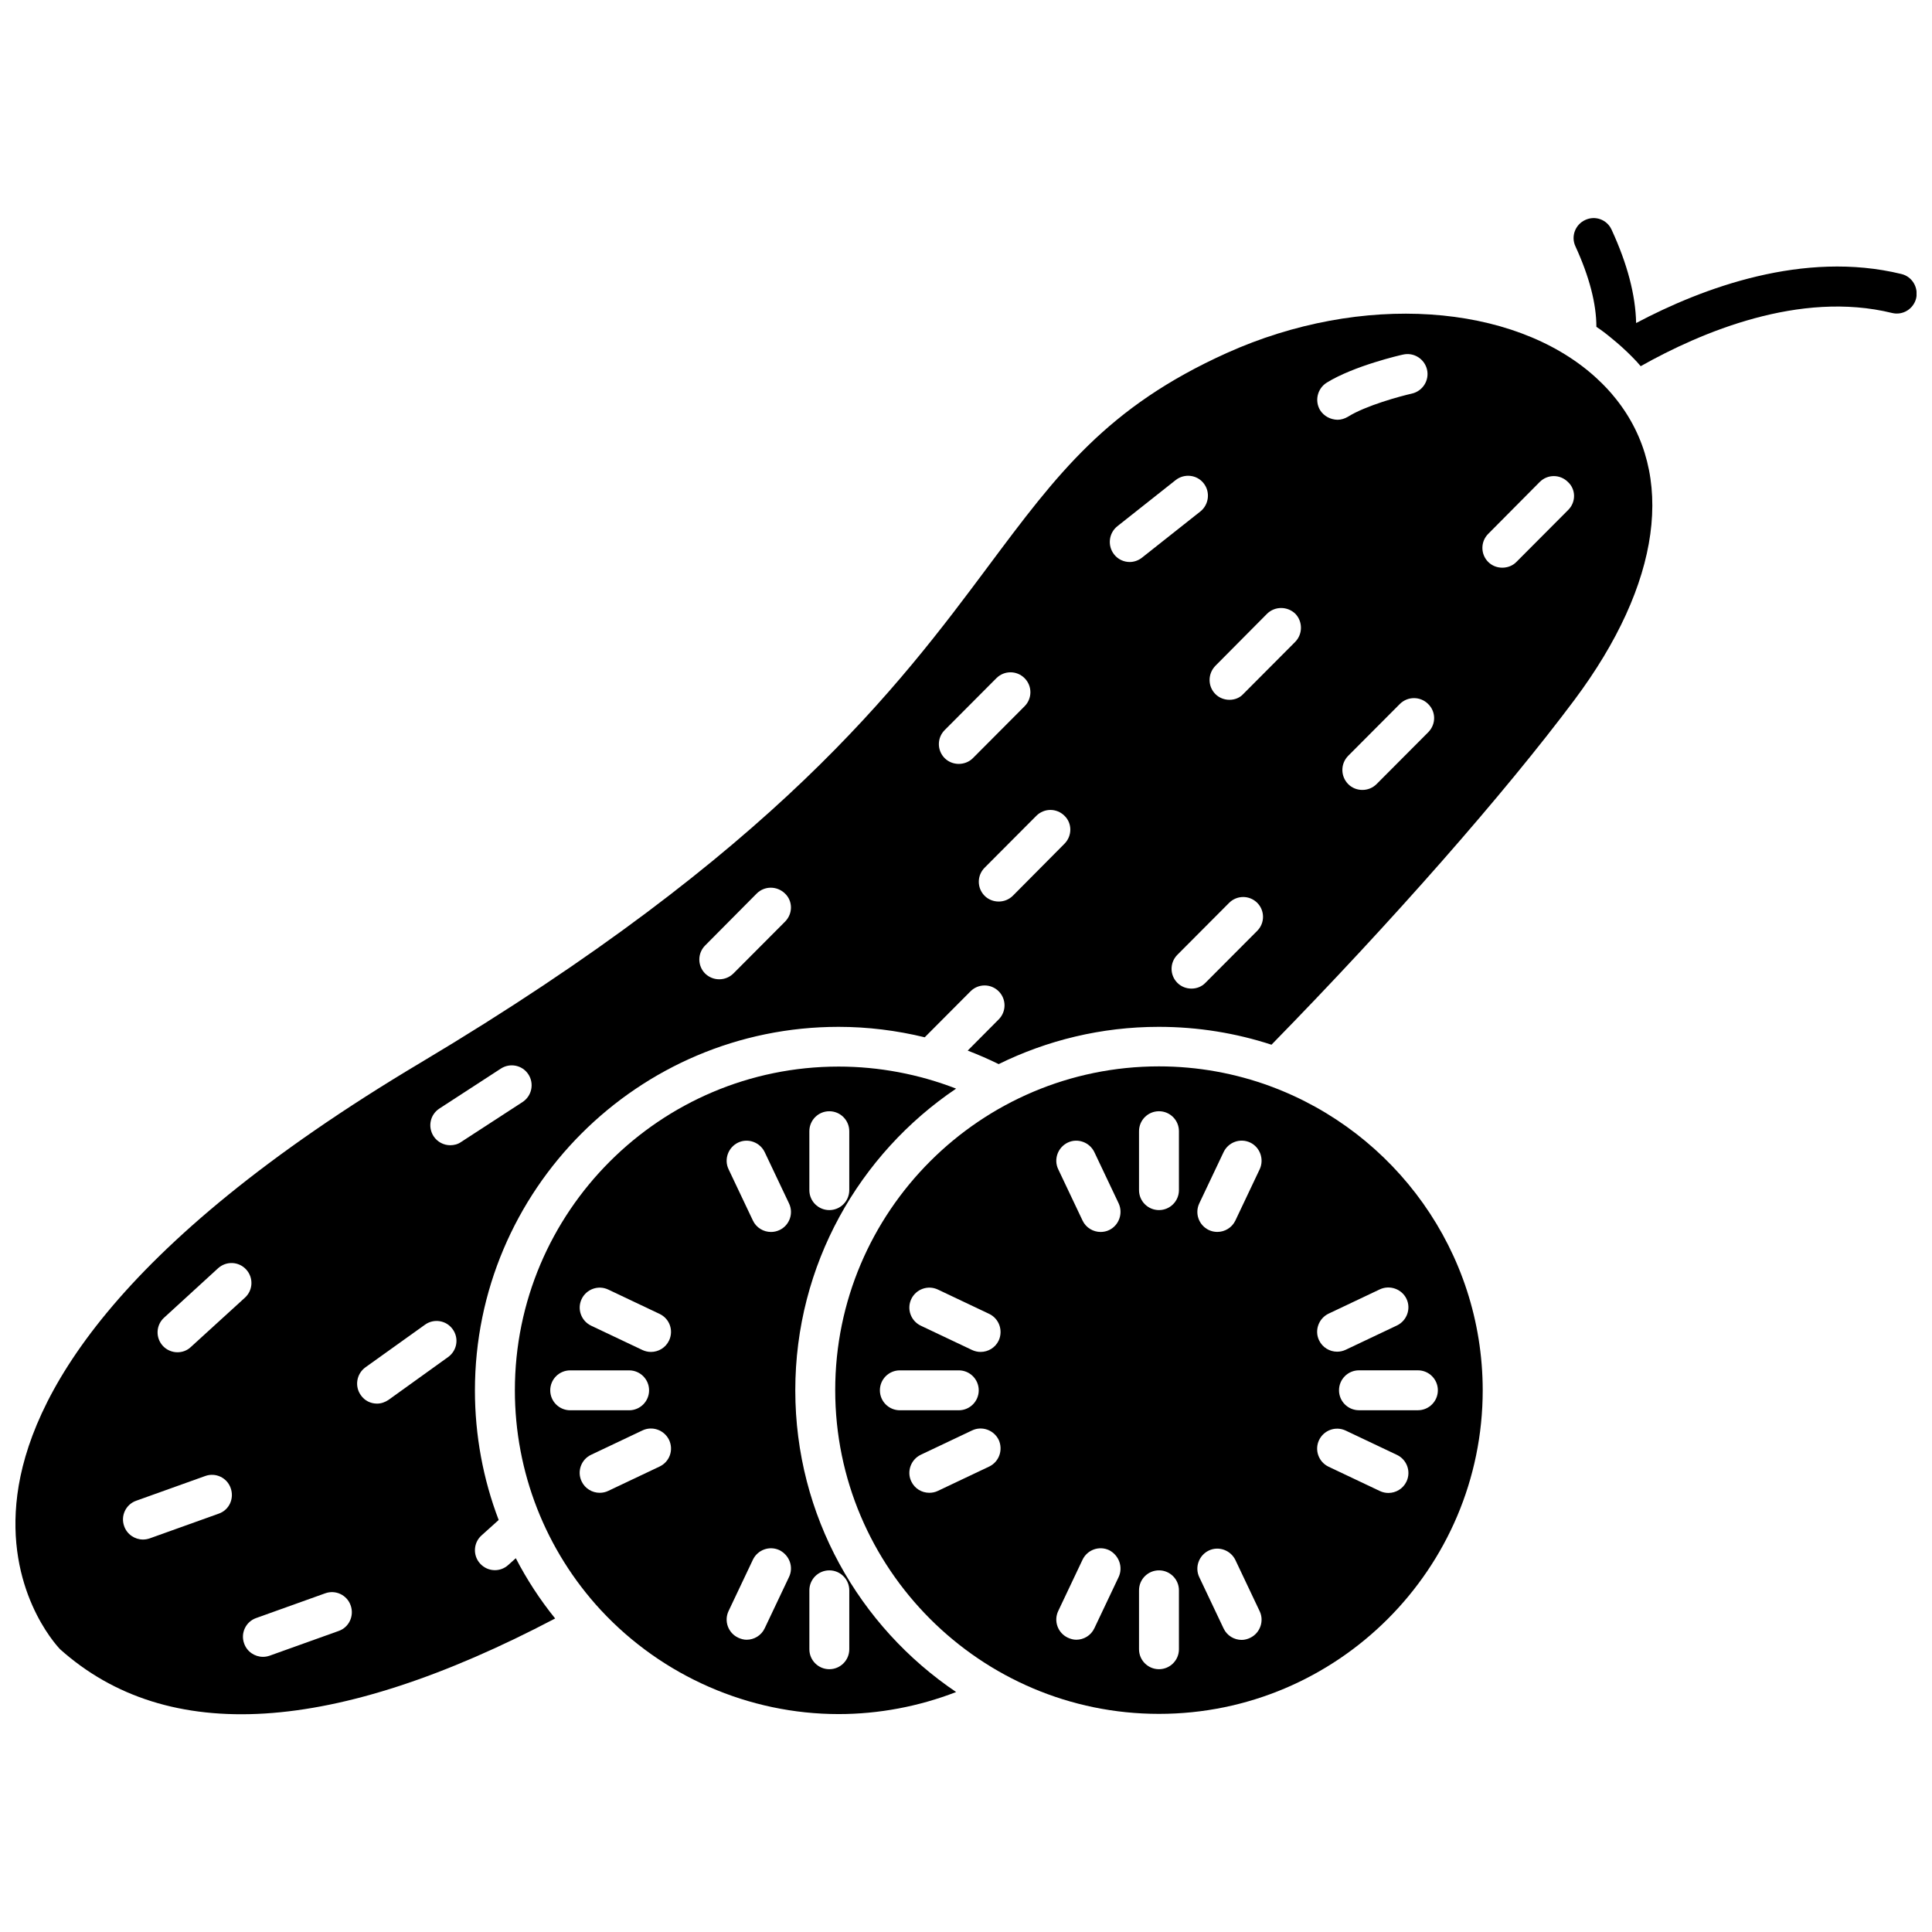
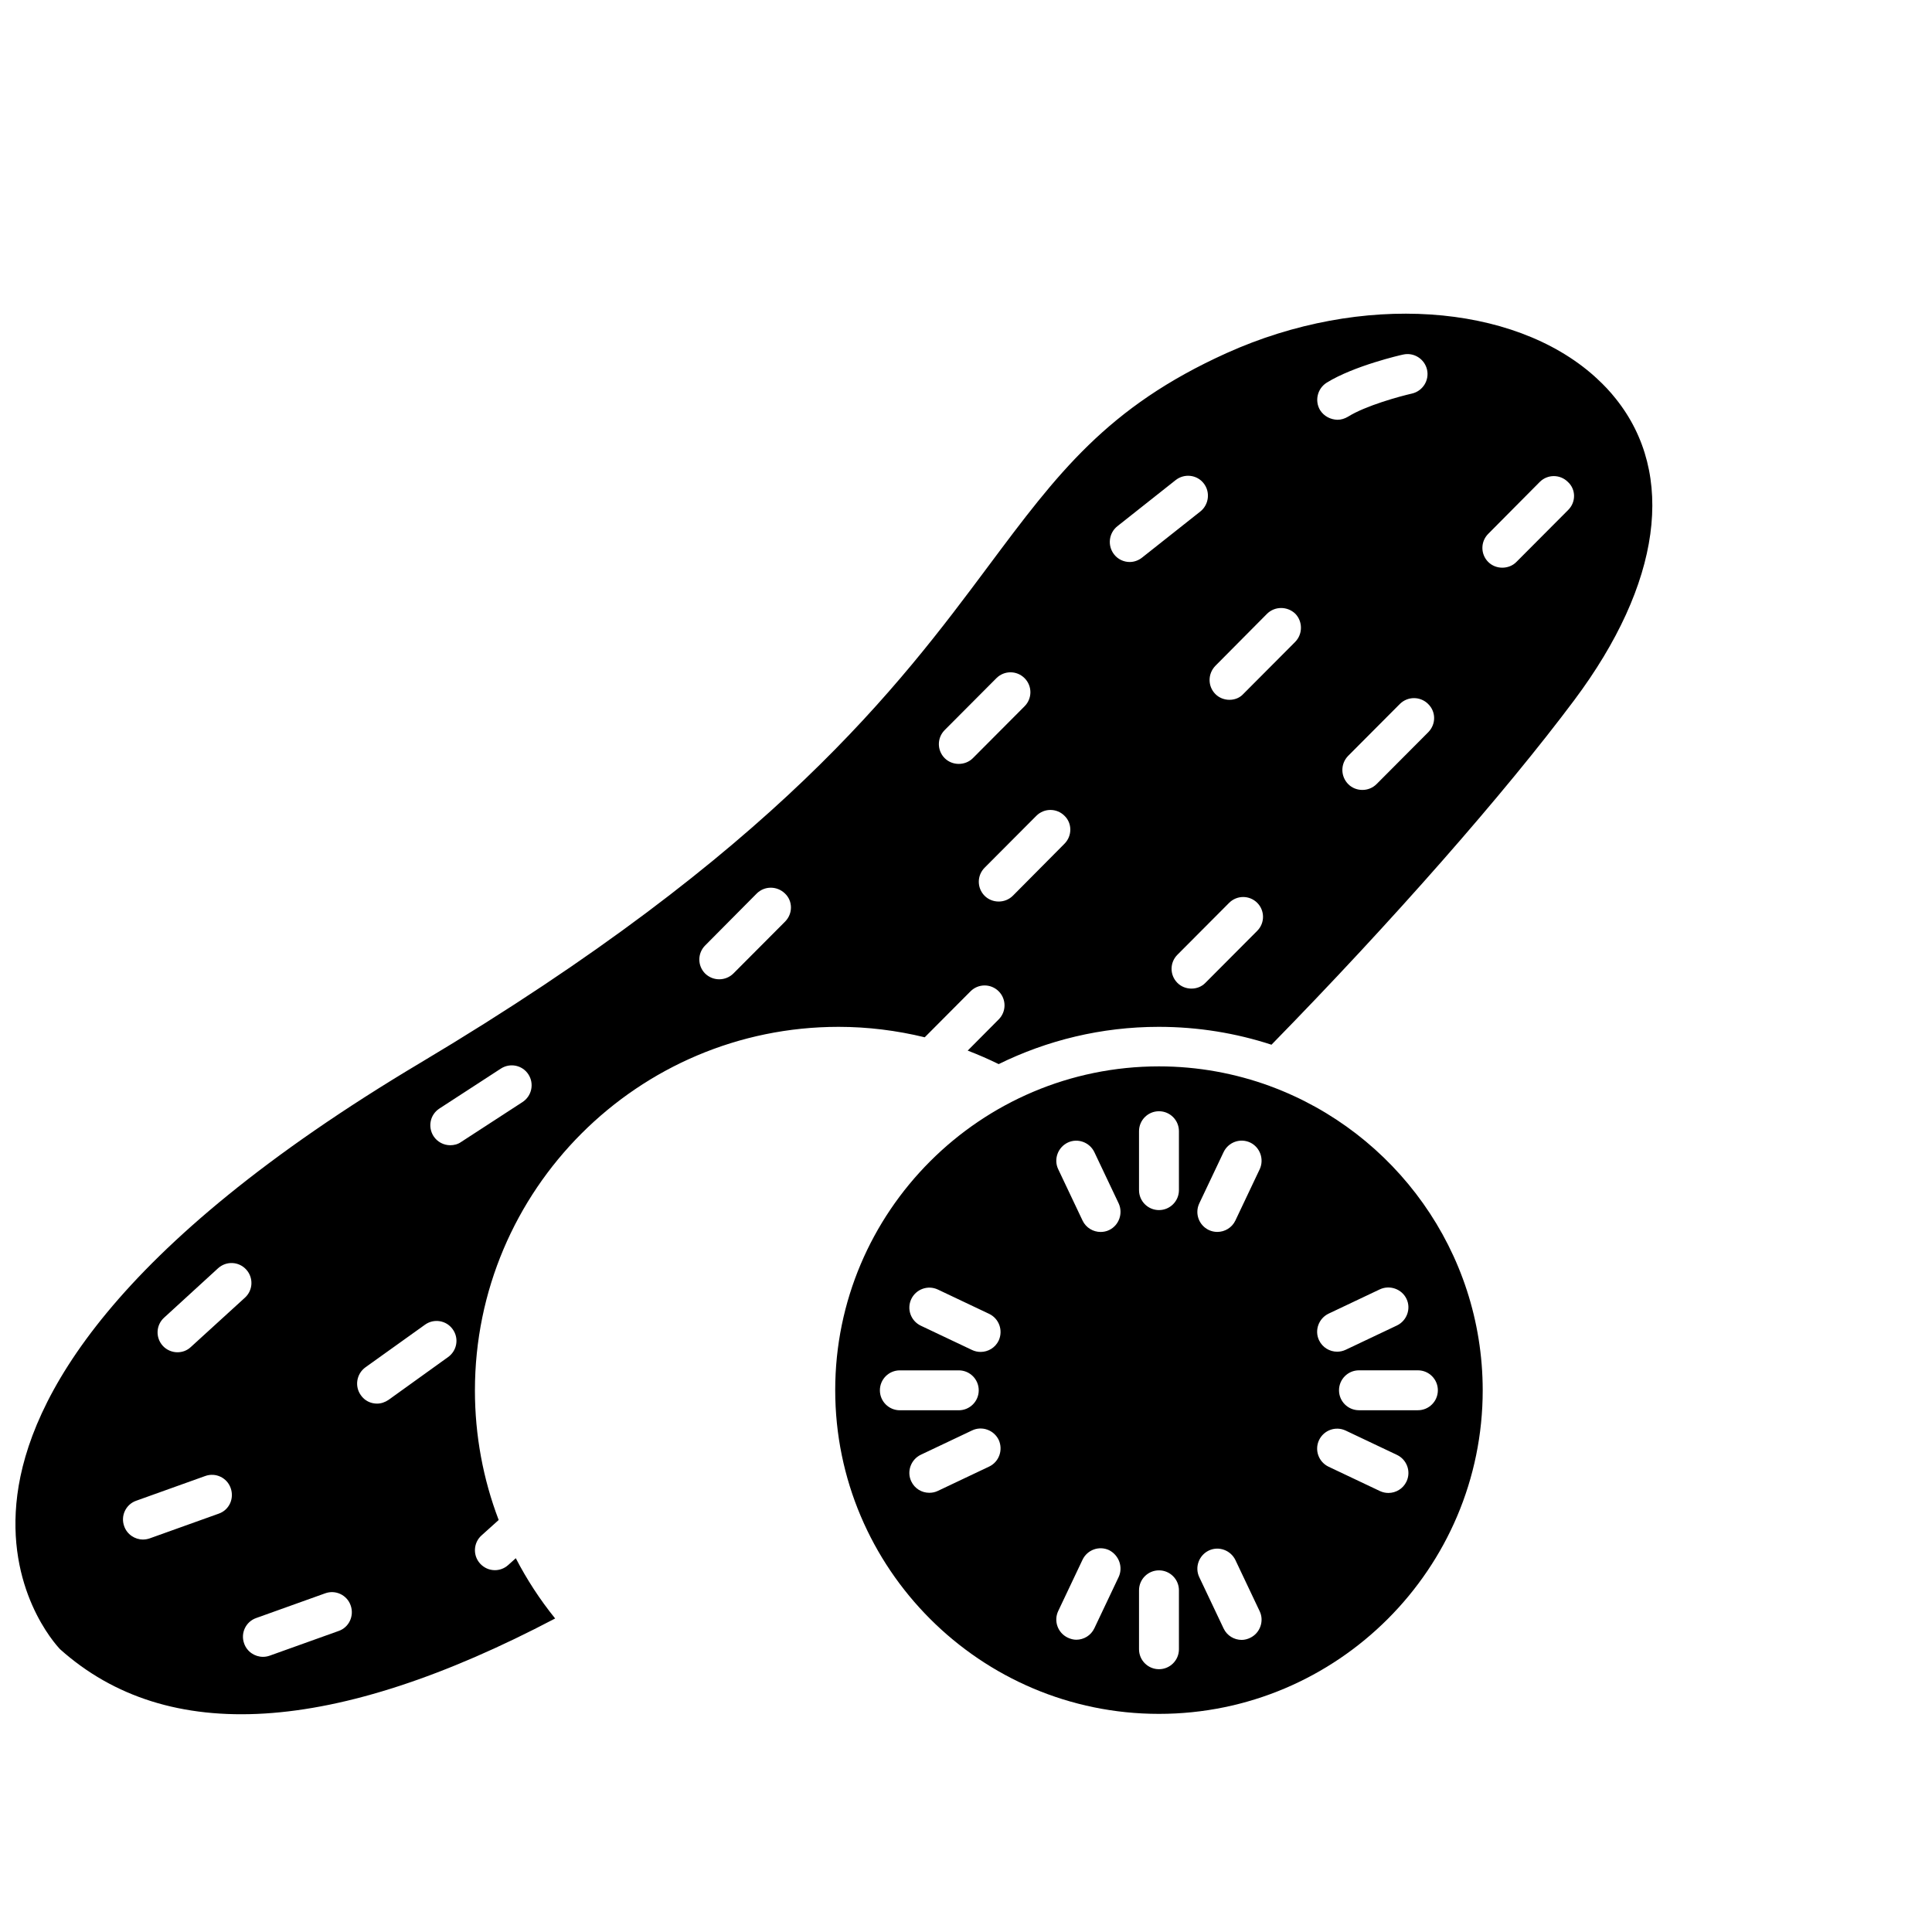
<svg xmlns="http://www.w3.org/2000/svg" width="800px" height="800px" version="1.1" viewBox="144 144 512 512">
  <defs>
    <clipPath id="b">
-       <path d="m561 201h90.902v41h-90.902z" />
-     </clipPath>
+       </clipPath>
    <clipPath id="a">
      <path d="m148.09 227h433.91v372h-433.91z" />
    </clipPath>
  </defs>
  <path d="m480.86 431.94c-0.102 0-0.203-0.051-0.25-0.102-9.219-3.375-19.145-5.238-29.473-5.238-47.309 0-85.797 38.492-85.797 85.797 0 47.309 38.492 85.797 85.797 85.797 47.309 0 85.797-38.492 85.797-85.797-0.051-36.828-23.375-68.316-56.074-80.457zm-103.68 80.508c0-2.922 2.367-5.289 5.289-5.289h15.617c2.922 0 5.289 2.367 5.289 5.289s-2.367 5.289-5.289 5.289h-15.617c-2.922 0-5.289-2.367-5.289-5.289zm28.969 20.203-13.602 6.449c-0.707 0.352-1.512 0.504-2.266 0.504-2.016 0-3.879-1.109-4.785-3.023-1.258-2.621-0.102-5.793 2.519-7.055l13.602-6.449c2.621-1.258 5.793-0.102 7.055 2.519 1.207 2.672 0.098 5.793-2.523 7.055zm2.519-33.402c-0.906 1.914-2.82 3.023-4.785 3.023-0.754 0-1.512-0.152-2.266-0.504l-13.602-6.449c-2.621-1.258-3.777-4.383-2.519-7.055 1.258-2.621 4.383-3.777 7.055-2.519l13.602 6.449c2.617 1.262 3.727 4.383 2.516 7.055zm31.789 62.672-6.449 13.602c-0.906 1.914-2.82 3.023-4.785 3.023-0.754 0-1.512-0.203-2.266-0.555-2.621-1.258-3.777-4.383-2.519-7.055l6.449-13.602c1.258-2.621 4.383-3.777 7.055-2.519 2.617 1.363 3.727 4.488 2.516 7.106zm-2.519-91.945c-0.707 0.352-1.512 0.504-2.266 0.504-1.965 0-3.879-1.109-4.785-3.023l-6.449-13.602c-1.258-2.621-0.102-5.793 2.519-7.055 2.621-1.258 5.793-0.102 7.055 2.519l6.449 13.602c1.207 2.621 0.098 5.797-2.523 7.055zm18.492 111.09c0 2.922-2.367 5.289-5.289 5.289s-5.289-2.367-5.289-5.289v-15.617c0-2.922 2.367-5.289 5.289-5.289s5.289 2.367 5.289 5.289zm0-121.67c0 2.922-2.367 5.289-5.289 5.289s-5.289-2.367-5.289-5.289v-15.617c0-2.922 2.367-5.289 5.289-5.289s5.289 2.367 5.289 5.289zm18.891 118.64c-0.707 0.352-1.512 0.555-2.266 0.555-1.965 0-3.879-1.109-4.785-3.023l-6.449-13.602c-1.258-2.621-0.102-5.793 2.519-7.055 2.621-1.258 5.793-0.102 7.055 2.519l6.449 13.602c1.207 2.57 0.098 5.746-2.523 7.004zm2.519-124.19-6.449 13.602c-0.906 1.914-2.82 3.023-4.785 3.023-0.754 0-1.512-0.152-2.266-0.504-2.621-1.258-3.777-4.383-2.519-7.055l6.449-13.602c1.258-2.621 4.383-3.777 7.055-2.519 2.617 1.262 3.727 4.434 2.516 7.055zm38.895 82.777c-0.906 1.914-2.82 3.023-4.785 3.023-0.754 0-1.512-0.152-2.266-0.504l-13.602-6.449c-2.621-1.258-3.777-4.383-2.519-7.055 1.258-2.621 4.383-3.777 7.055-2.519l13.602 6.449c2.617 1.258 3.777 4.383 2.516 7.055zm8.312-24.184c0 2.922-2.367 5.289-5.289 5.289h-15.617c-2.922 0-5.289-2.367-5.289-5.289s2.367-5.289 5.289-5.289h15.617c2.922 0 5.289 2.367 5.289 5.289zm-8.312-24.234c1.258 2.621 0.102 5.793-2.519 7.055l-13.602 6.449c-0.754 0.352-1.512 0.504-2.266 0.504-1.965 0-3.879-1.109-4.785-3.023-1.258-2.621-0.102-5.793 2.519-7.055l13.602-6.449c2.617-1.207 5.793-0.098 7.051 2.519z" />
  <g clip-path="url(#b)">
    <path d="m647.87 216.61c-25.844-6.297-52.598 3.629-70.281 13-0.152-7.406-2.316-15.668-6.5-24.738-1.211-2.672-4.332-3.828-7.004-2.57-2.621 1.211-3.828 4.332-2.57 7.004 3.68 8.012 5.543 15.215 5.543 21.312 1.309 0.855 2.57 1.812 3.777 2.82 2.066 1.664 4.031 3.426 5.844 5.289 0.754 0.754 1.461 1.512 2.117 2.316 16.02-9.02 42.168-20.102 66.605-14.105 2.871 0.707 5.691-1.059 6.398-3.879 0.656-2.926-1.105-5.797-3.93-6.449z" />
  </g>
-   <path d="m354.76 512.45c0-33.25 16.93-62.625 42.621-79.953-9.875-3.828-20.453-5.844-31.137-5.844-47.309 0-85.797 38.492-85.797 85.797 0 21.664 8.113 42.371 22.773 58.242 0.051 0.051 0.051 0.051 0.102 0.102 16.223 17.434 39.145 27.457 62.926 27.457 10.629 0 21.262-2.016 31.137-5.844-25.699-17.332-42.625-46.707-42.625-79.957zm3.727-68.668c0-2.922 2.367-5.289 5.289-5.289 2.922 0 5.289 2.367 5.289 5.289v15.617c0 2.922-2.367 5.289-5.289 5.289-2.922 0-5.289-2.367-5.289-5.289zm-68.668 68.668c0-2.922 2.367-5.289 5.289-5.289h15.617c2.922 0 5.289 2.367 5.289 5.289s-2.367 5.289-5.289 5.289h-15.617c-2.922 0-5.289-2.367-5.289-5.289zm28.969 20.203-13.602 6.449c-0.707 0.352-1.512 0.504-2.266 0.504-1.965 0-3.879-1.109-4.785-3.023-1.258-2.621-0.152-5.793 2.519-7.055l13.602-6.449c2.621-1.258 5.793-0.102 7.055 2.519 1.254 2.672 0.145 5.793-2.523 7.055zm2.519-33.402c-0.906 1.914-2.82 3.023-4.785 3.023-0.754 0-1.512-0.152-2.266-0.504l-13.602-6.449c-2.621-1.258-3.777-4.383-2.519-7.055 1.258-2.621 4.383-3.777 7.055-2.519l13.602 6.449c2.664 1.262 3.773 4.383 2.516 7.055zm31.789 62.672-6.449 13.602c-0.906 1.914-2.82 3.023-4.785 3.023-0.754 0-1.512-0.203-2.266-0.555-2.621-1.258-3.777-4.383-2.519-7.055l6.449-13.602c1.258-2.621 4.383-3.777 7.055-2.519 2.668 1.363 3.773 4.488 2.516 7.106zm-2.519-91.945c-0.754 0.352-1.512 0.504-2.266 0.504-1.965 0-3.879-1.109-4.785-3.023l-6.449-13.602c-1.258-2.621-0.102-5.793 2.519-7.055 2.621-1.258 5.793-0.102 7.055 2.519l6.449 13.602c1.254 2.621 0.148 5.797-2.523 7.055zm18.492 111.09c0 2.922-2.367 5.289-5.289 5.289s-5.289-2.367-5.289-5.289v-15.617c0-2.922 2.367-5.289 5.289-5.289s5.289 2.367 5.289 5.289z" />
  <g clip-path="url(#a)">
    <path d="m567.26 244.37c-0.203-0.152-0.352-0.352-0.555-0.504-0.051-0.051-0.051-0.051-0.102-0.102-21.664-19.398-61.766-22.32-97.539-6.195-31.691 14.309-44.84 31.941-63.078 56.375-23.773 31.891-56.371 75.523-150.48 131.65-82.477 49.121-103.64 89.375-106.91 114.52-3.223 24.887 9.977 39.551 11.336 40.961 28.465 25.441 72.547 22.672 131.19-8.16-4.031-4.988-7.508-10.328-10.43-15.973l-2.016 1.812c-1.008 0.906-2.266 1.359-3.527 1.359-1.461 0-2.871-0.605-3.93-1.762-1.965-2.168-1.762-5.543 0.402-7.457l4.535-4.082c-4.133-10.832-6.297-22.469-6.297-34.309 0-53.152 43.227-96.379 96.379-96.379 7.707 0 15.367 0.957 22.824 2.769l12.141-12.191c2.066-2.066 5.391-2.066 7.457 0 2.066 2.066 2.066 5.391 0 7.457l-8.211 8.262c2.769 1.059 5.543 2.266 8.211 3.578 12.797-6.297 27.207-9.875 42.422-9.875 10.43 0 20.453 1.664 29.875 4.734 31.941-32.645 61.766-66.602 80.258-91.34 23.023-30.781 27.004-59.852 10.984-79.855-1.516-1.914-3.125-3.625-4.941-5.289zm-365.31 300.77-18.289 6.551c-0.605 0.203-1.211 0.301-1.762 0.301-2.168 0-4.231-1.359-4.988-3.527-1.008-2.769 0.453-5.793 3.176-6.75l18.289-6.551c2.769-1.008 5.793 0.453 6.75 3.176 1.008 2.82-0.402 5.844-3.176 6.801zm-7.356-44.184c-1.008 0.957-2.266 1.41-3.578 1.41-1.41 0-2.871-0.605-3.879-1.715-1.965-2.168-1.812-5.492 0.352-7.457l14.309-13.098c2.168-1.965 5.492-1.812 7.457 0.352 1.965 2.168 1.812 5.492-0.352 7.457zm39.148 75.27-18.289 6.551c-0.605 0.203-1.16 0.301-1.762 0.301-2.168 0-4.231-1.359-4.988-3.527-1.008-2.769 0.453-5.793 3.176-6.75l18.289-6.551c2.769-1.008 5.793 0.453 6.75 3.176 1.004 2.769-0.406 5.844-3.176 6.801zm29.02-72.598-15.77 11.336c-0.957 0.656-2.016 1.008-3.074 1.008-1.664 0-3.273-0.754-4.281-2.215-1.715-2.367-1.16-5.691 1.211-7.406l15.77-11.285c2.367-1.715 5.691-1.16 7.356 1.211 1.711 2.363 1.156 5.637-1.211 7.352zm19.699-67.562-16.273 10.578c-0.855 0.605-1.863 0.855-2.871 0.855-1.715 0-3.426-0.855-4.434-2.418-1.562-2.469-0.906-5.691 1.562-7.305l16.273-10.578c2.469-1.613 5.742-0.906 7.305 1.512 1.609 2.469 0.906 5.746-1.562 7.356zm69.625-47.859-13.703 13.754c-1.008 1.008-2.367 1.562-3.777 1.562-1.359 0-2.672-0.504-3.727-1.512-2.066-2.066-2.066-5.391 0-7.457l13.652-13.754c2.066-2.066 5.391-2.066 7.508 0 2.062 1.965 2.113 5.289 0.047 7.406zm46-41.766c-1.359 0-2.719-0.504-3.727-1.512-2.066-2.066-2.066-5.391 0-7.457l13.703-13.754c2.066-2.066 5.391-2.066 7.457 0 2.066 2.066 2.066 5.391 0 7.457l-13.703 13.754c-1.012 1.008-2.371 1.512-3.731 1.512zm28.012 21.16-13.652 13.754c-1.059 1.059-2.418 1.562-3.777 1.562s-2.719-0.504-3.727-1.512c-2.066-2.066-2.066-5.391 0-7.457l13.703-13.754c2.066-2.066 5.391-2.066 7.457 0 2.059 1.965 2.059 5.34-0.004 7.406zm20.555-75.824c-0.957 0.754-2.117 1.16-3.273 1.16-1.562 0-3.125-0.707-4.133-2.016-1.812-2.316-1.41-5.644 0.855-7.457l15.469-12.242c2.316-1.812 5.644-1.41 7.406 0.855 1.812 2.266 1.41 5.644-0.855 7.457zm30.531 98.898-13.703 13.754c-1.008 1.059-2.367 1.562-3.727 1.562s-2.719-0.504-3.727-1.512c-2.066-2.066-2.066-5.391 0-7.457l13.703-13.754c2.066-2.066 5.391-2.066 7.457 0 2.012 2.016 2.059 5.34-0.004 7.406zm10.023-76.531-13.703 13.754c-0.957 1.059-2.316 1.562-3.676 1.562s-2.719-0.504-3.727-1.512c-2.066-2.066-2.066-5.391 0-7.508l13.652-13.754c2.066-2.066 5.391-2.066 7.508-0.051 2.012 2.066 2.012 5.441-0.055 7.508zm6.652-61.414c-1.512-2.469-0.754-5.742 1.715-7.305 7.203-4.484 19.699-7.356 20.254-7.457 2.871-0.656 5.691 1.16 6.348 3.981 0.656 2.871-1.16 5.691-3.981 6.348-3.125 0.707-12.242 3.176-16.977 6.144-0.855 0.504-1.812 0.805-2.769 0.805-1.871-0.047-3.582-0.953-4.59-2.516zm28.664 85.297-13.703 13.754c-1.059 1.059-2.418 1.562-3.777 1.562s-2.719-0.504-3.727-1.512c-2.066-2.066-2.117-5.391-0.051-7.508l13.703-13.754c2.066-2.066 5.391-2.066 7.457-0.051 2.164 2.066 2.164 5.391 0.098 7.508zm37.082-58.898-13.703 13.754c-1.008 1.059-2.418 1.562-3.777 1.562s-2.719-0.504-3.727-1.512c-2.066-2.066-2.066-5.391 0-7.457l13.652-13.754c2.066-2.066 5.391-2.066 7.457 0 2.164 1.969 2.164 5.344 0.098 7.406z" />
  </g>
</svg>